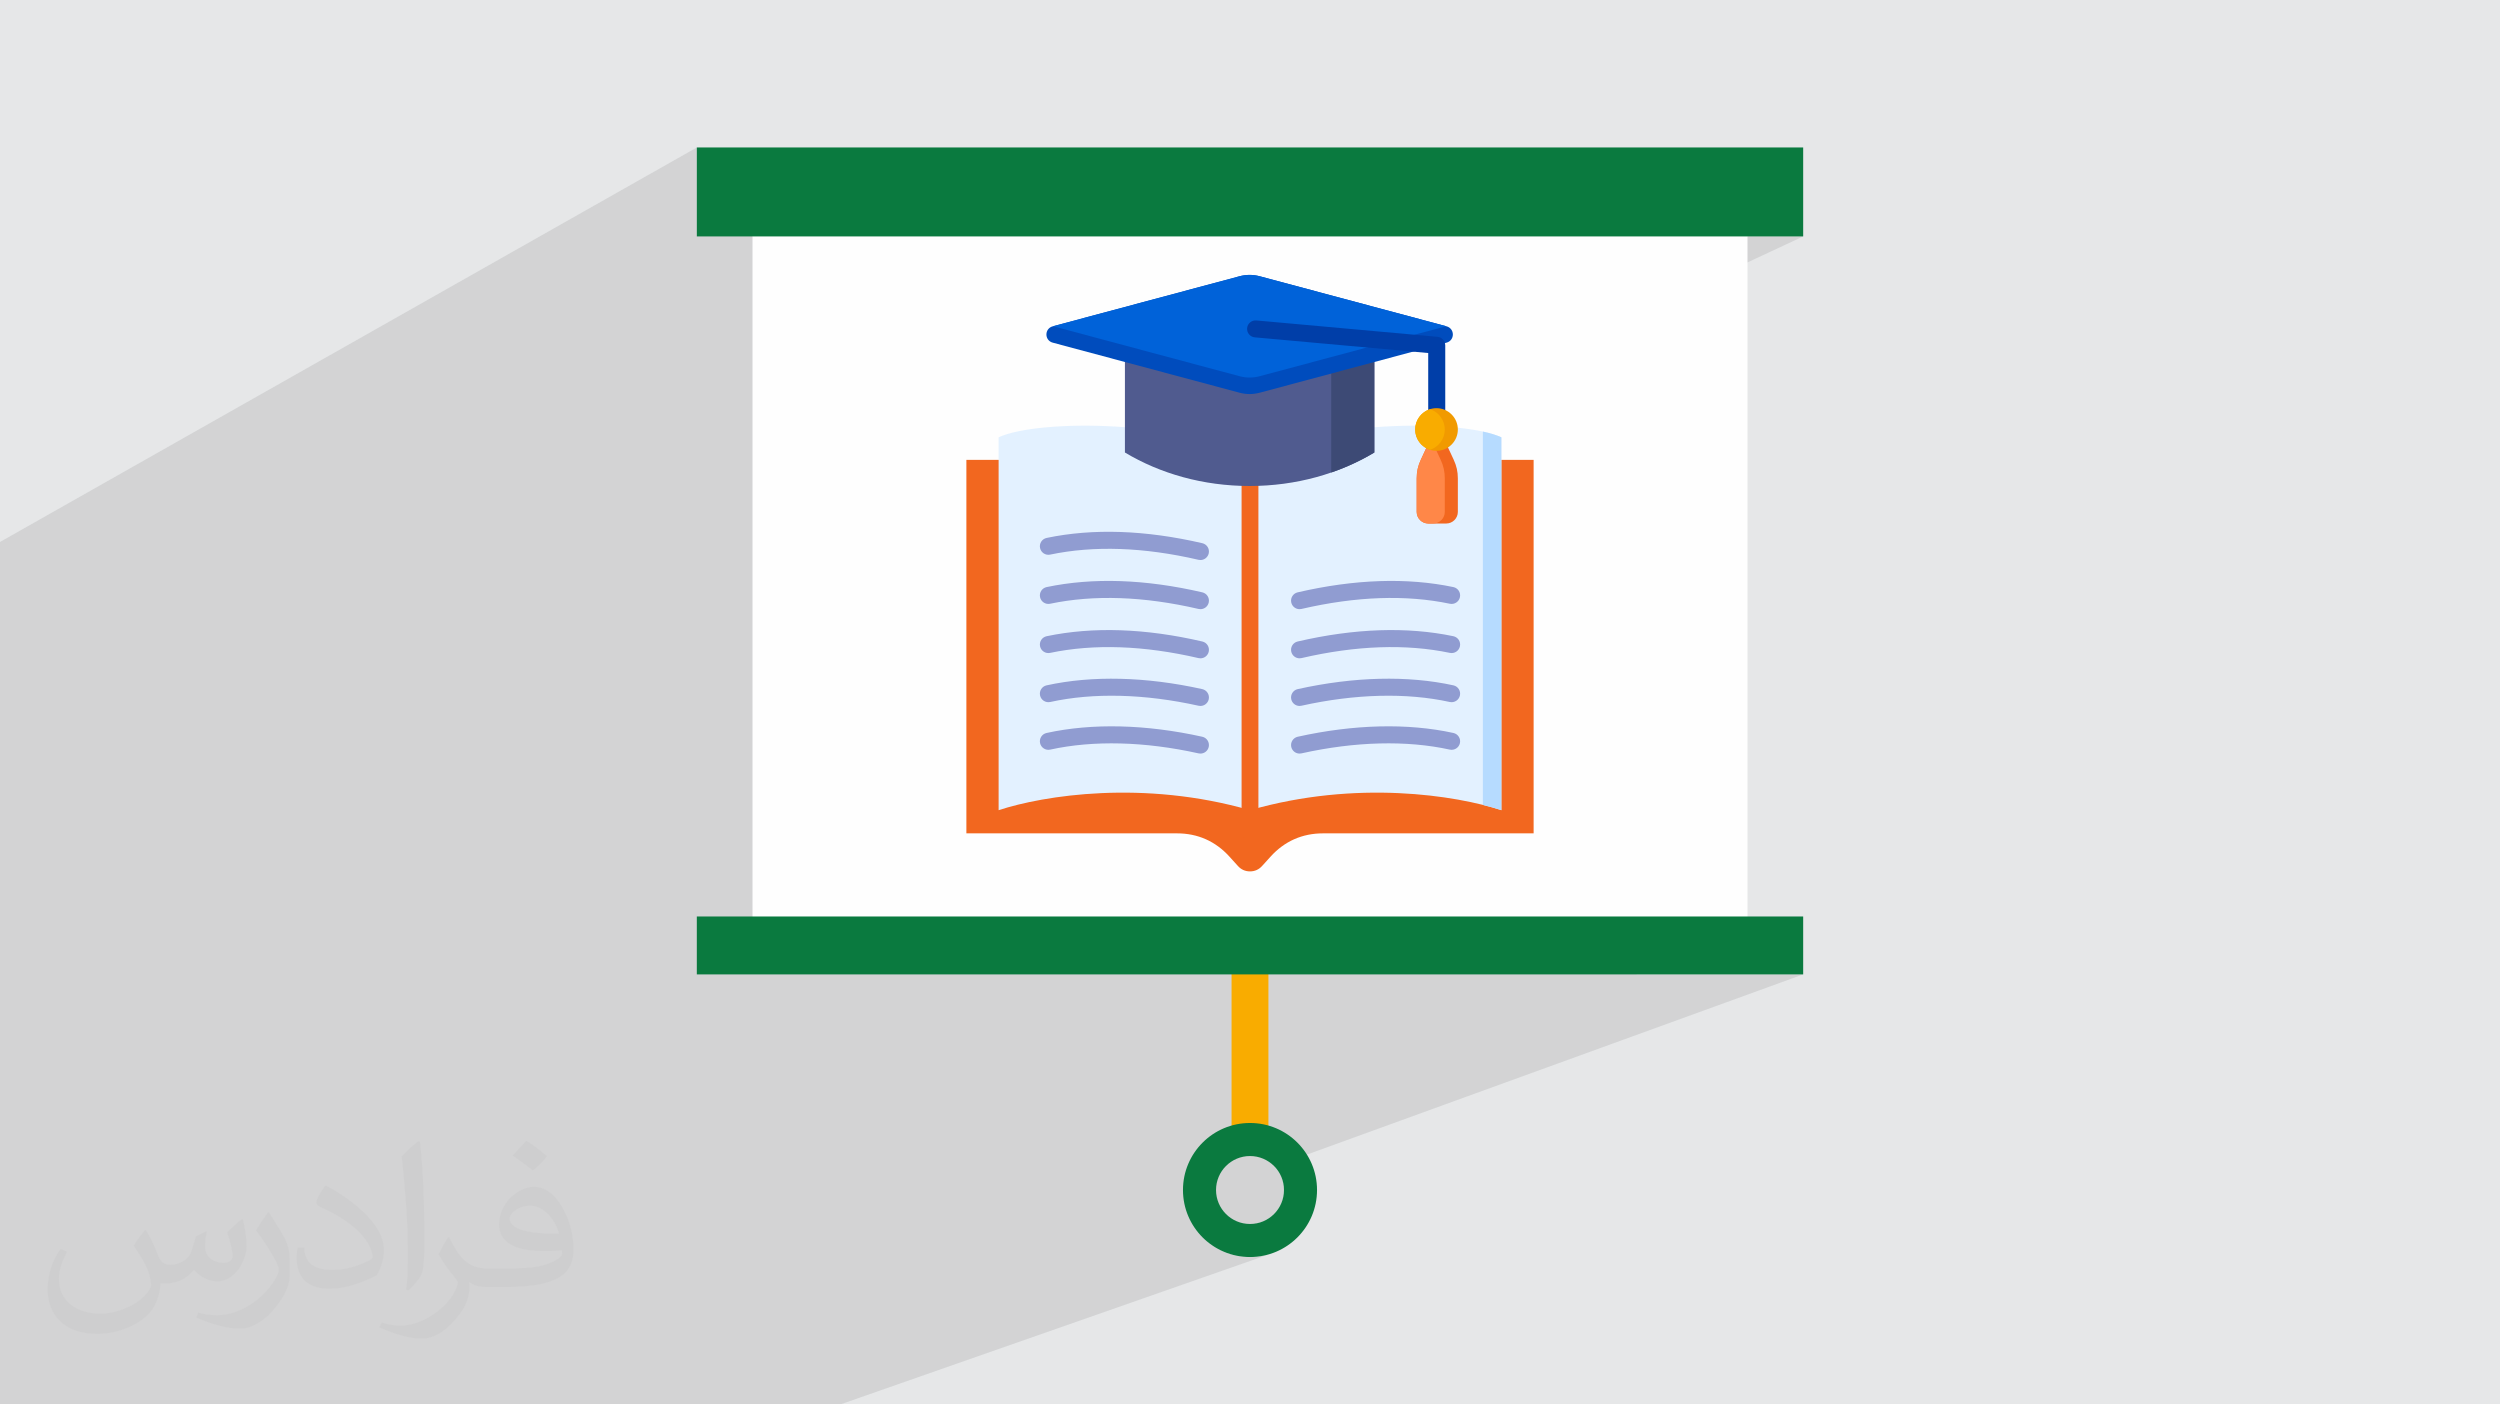
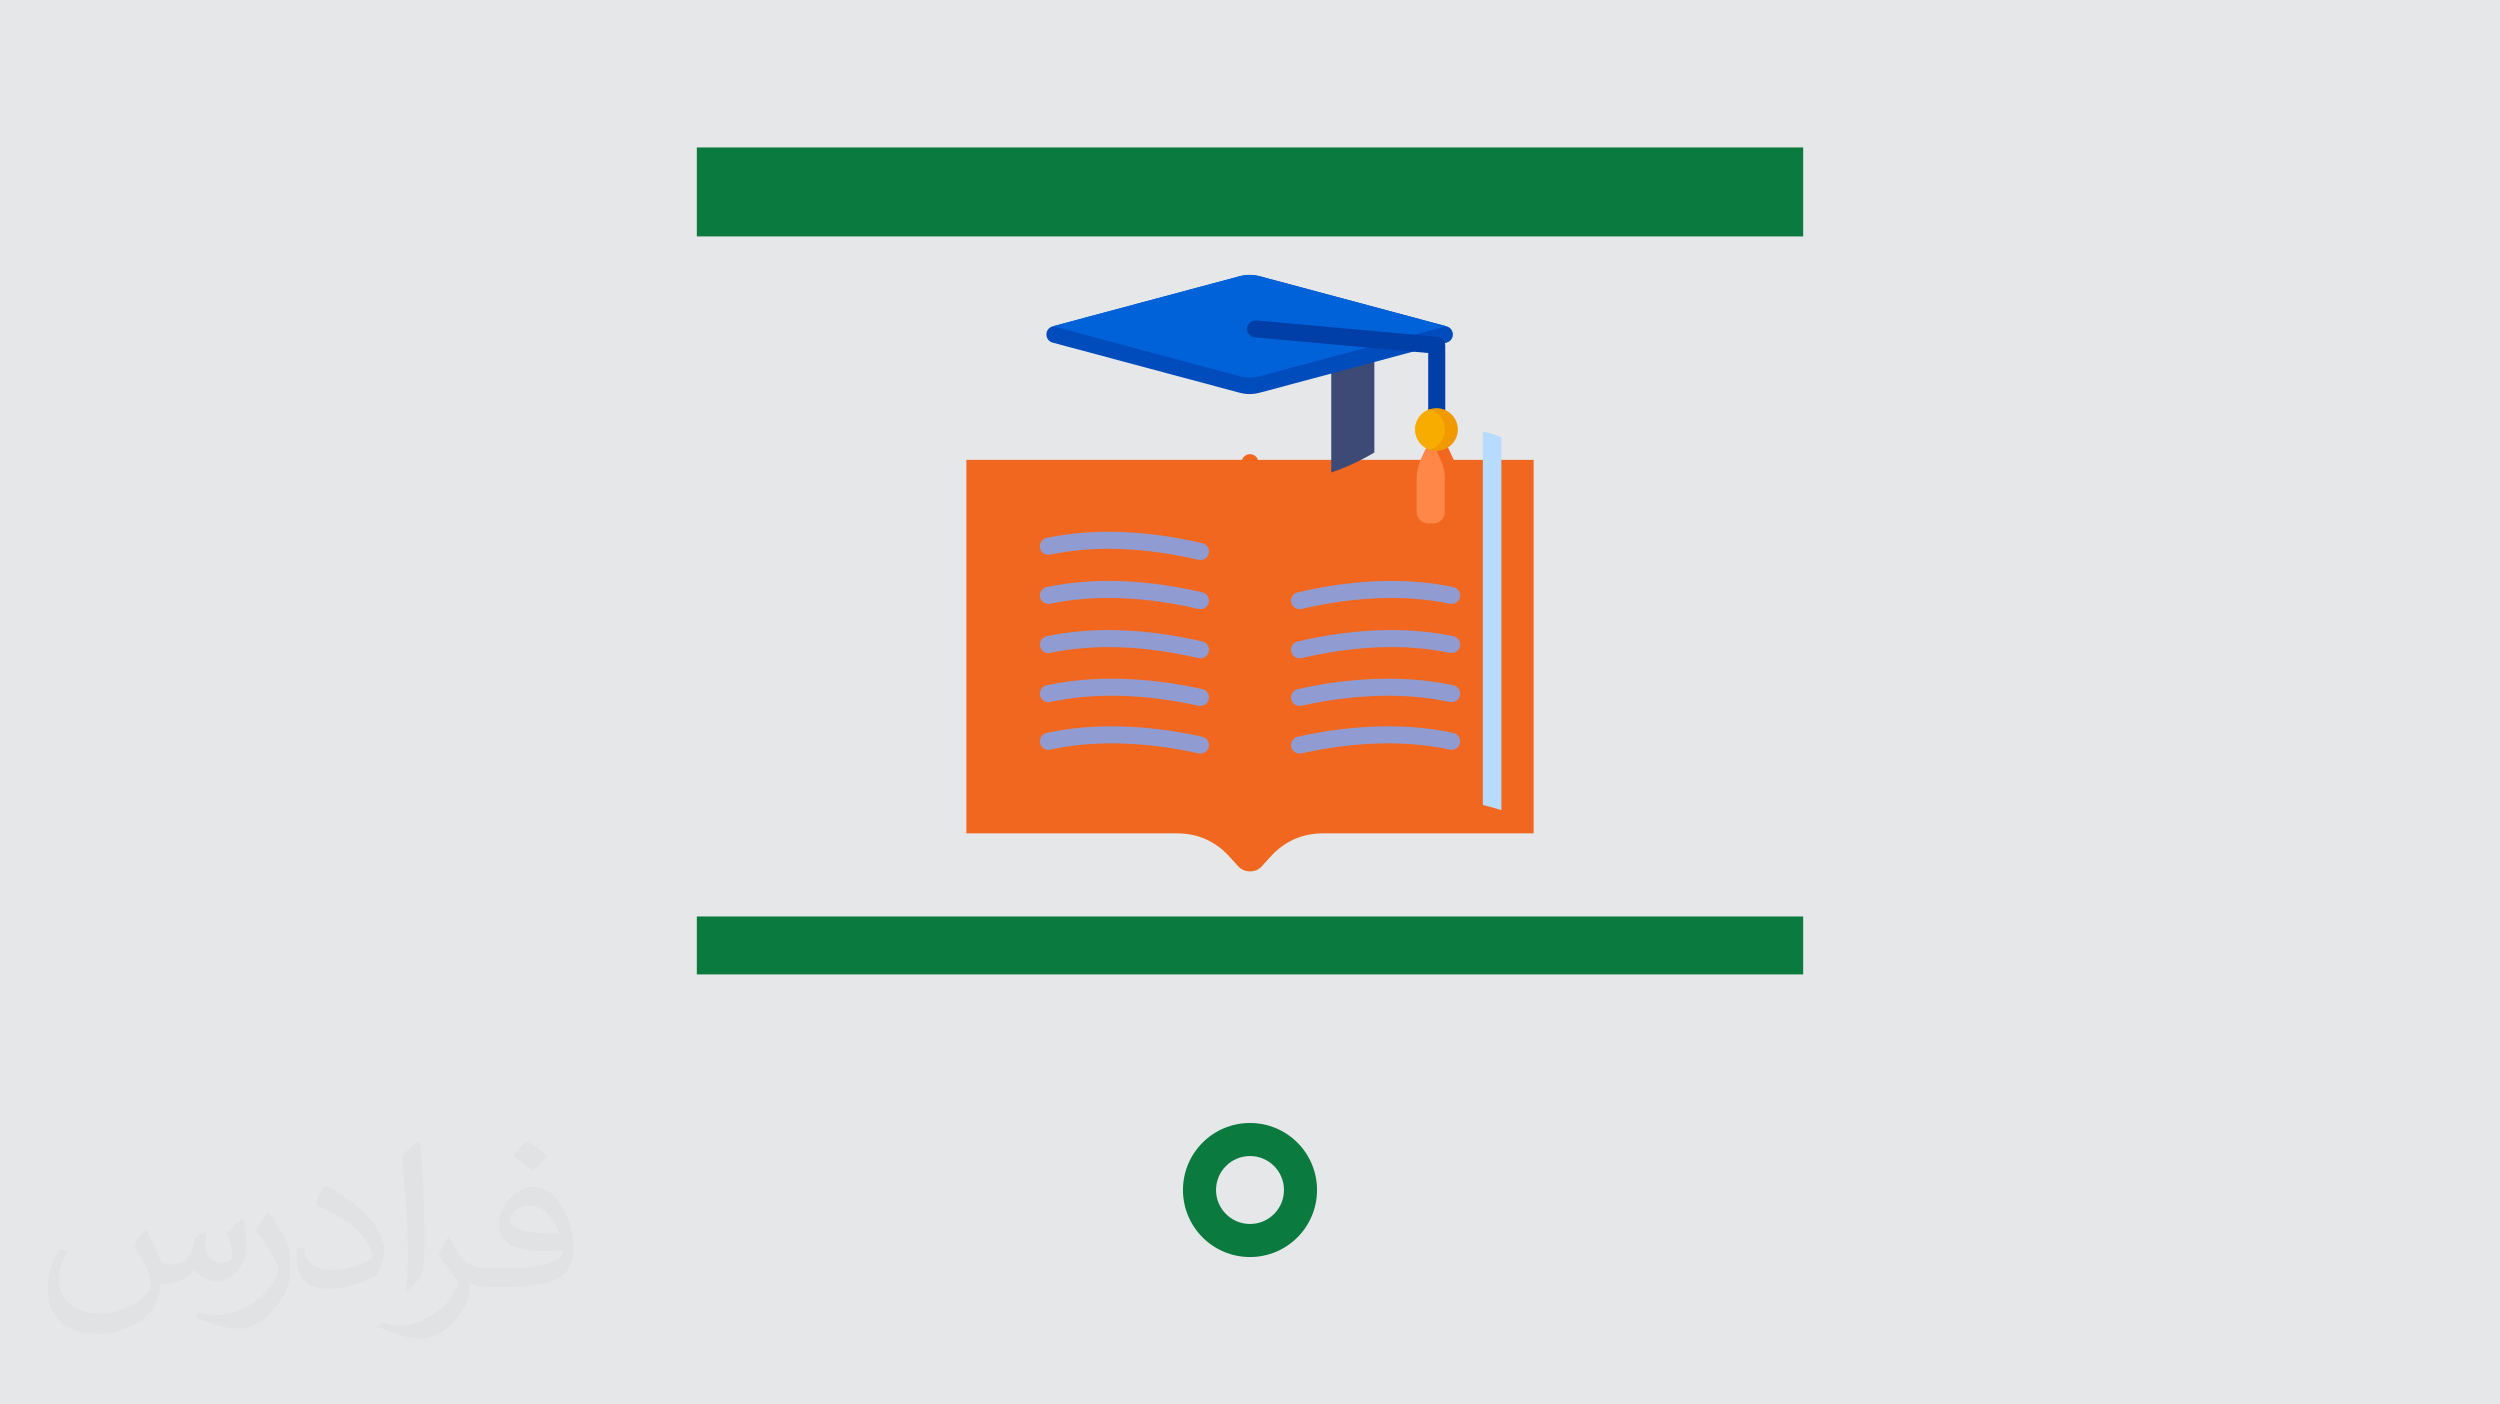
<svg xmlns="http://www.w3.org/2000/svg" xml:space="preserve" width="94.192mm" height="52.917mm" version="1.1" style="shape-rendering:geometricPrecision; text-rendering:geometricPrecision; image-rendering:optimizeQuality; fill-rule:evenodd; clip-rule:evenodd" viewBox="0 0 9404.92 5283.66">
  <defs>
    <style type="text/css">
   
    .fil14 {fill:#003EA8}
    .fil12 {fill:#004CBD}
    .fil13 {fill:#0062D9}
    .fil11 {fill:#3D4A75}
    .fil10 {fill:#505B8F}
    .fil9 {fill:#909CD1}
    .fil8 {fill:#B6DBFF}
    .fil7 {fill:#E3F1FF}
    .fil0 {fill:#E6E7E8}
    .fil16 {fill:#F19A00}
    .fil6 {fill:#F2671F}
    .fil17 {fill:#F9AC00}
    .fil15 {fill:#FF8748}
    .fil5 {fill:#FEFEFE;fill-rule:nonzero}
    .fil4 {fill:#0A7A3F;fill-rule:nonzero}
    .fil3 {fill:#F9AC00;fill-rule:nonzero}
    .fil2 {fill:#373435;fill-opacity:0.031}
    .fil1 {fill:#2B2A29;fill-opacity:0.102}
   
  </style>
  </defs>
  <g id="Layer_x0020_1">
    <polygon class="fil0" points="-0,0 9404.92,0 9404.92,5283.66 -0,5283.66 " />
-     <polygon class="fil1" points="-0,4072.27 -0,4045.41 -0,4044.62 -0,3986.54 -0,3967.07 -0,3946.83 -0,3943.6 -0,3929.33 -0,3926.64 -0,3890.76 -0,3889.94 -0,3758.88 -0,3756.98 -0,3748.51 -0,3706.16 -0,3675.51 -0,3674.96 -0,3583.08 -0,3580.32 -0,3531.08 -0,3526.9 -0,3520.76 -0,3499.53 -0,3439.81 -0,3402.24 -0,3399.75 -0,3370.63 -0,3234.78 -0,3234.51 -0,3233.88 -0,2334.96 -0,2333.2 -0,2038.83 2621.4,554.74 2621.4,887.43 2830.93,771.86 2830.93,889.4 6783.51,889.4 5436.99,1517.14 5436.99,1542.75 5448.94,1549.26 5460.82,1559.07 5470.63,1570.95 5478.05,1584.58 5482.73,1599.63 5483.69,1609.11 5499.11,1610.72 5525.86,1614.19 5551.03,1618.15 5574.45,1622.61 5578.41,1623.52 5578.47,1623.49 5578.47,1623.53 5596.01,1627.56 5615.56,1632.97 5632.98,1638.83 5648.13,1645.13 5648.13,1730.06 5769.44,1730.06 5769.44,3135.05 4827.05,3509.91 6573.98,3509.91 6154.98,3665.67 6783.51,3665.67 4794.21,4387.94 4801.07,4395.49 4808.43,4405.32 4814.83,4415.86 4820.21,4427.03 4824.52,4438.77 4827.66,4451.02 4829.6,4463.7 4830.26,4476.77 4829.6,4489.84 4827.66,4502.53 4824.52,4514.77 4820.21,4526.52 4814.83,4537.69 4808.43,4548.22 4801.07,4558.07 4792.82,4567.15 4783.75,4575.39 4773.91,4582.75 4763.37,4589.15 4752.21,4594.53 4740.46,4598.84 4540.48,4669.91 4542.06,4671.35 4561.47,4685.87 4582.26,4698.5 4604.31,4709.12 4627.47,4717.6 4651.64,4723.81 4676.68,4727.63 4702.46,4728.93 4728.24,4727.63 4753.27,4723.81 4777.45,4717.6 3160.56,5283.66 3120.66,5283.66 2813.49,5283.66 2582.65,5283.66 2327.2,5283.66 2236.89,5283.66 2148.59,5283.66 2128.56,5283.66 2060.46,5283.66 1936.9,5283.66 1808.16,5283.66 1802.7,5283.66 17.39,5283.66 -0,5283.66 -0,5206 -0,5200.64 -0,5182.39 -0,5159.25 -0,5108.31 -0,5091.15 -0,4884.02 -0,4853.26 -0,4852.78 -0,4791.49 -0,4779.77 -0,4768 -0,4740.66 -0,4733.81 -0,4728.21 -0,4709.04 -0,4708.53 -0,4633.47 -0,4631.17 -0,4631.16 -0,4621.82 -0,4618.25 -0,4598.68 -0,4595.95 -0,4581.89 -0,4564.78 -0,4564.28 -0,4504.41 -0,4503.81 -0,4487.17 -0,4475.87 -0,4448.05 -0,4435.74 -0,4415.93 -0,4415.42 -0,4354.54 -0,4353.9 -0,4336.24 -0,4333.79 -0,4325.01 -0,4284.73 -0,4200.04 -0,4199.3 -0,4185.31 -0,4182.78 -0,4174.19 -0,4133.75 " />
    <path class="fil2" d="M548.54 4627.69c17.95,27.21 29.6,53.36 40.96,82.43 8.45,16.91 12.93,48.09 52.57,48.09 11.61,0 28.28,-3.42 43.06,-11.61 16.63,-8.73 29.32,-21.94 35.94,-42l15.85 -53.36 38.57 -19.02 2.64 2.64c-5.27,20.09 -6.59,39.36 -6.59,54.43 0,44.63 38.57,61.56 69.22,61.56 17.95,0 34.09,-8.73 34.09,-25.11 0,-21.13 -8.98,-57.06 -20.62,-89.29 17.95,-17.95 35.94,-35.94 56.53,-50.47l3.17 1.6c8.98,38.04 14,75.56 14,100.66 0,24.57 -10.83,51.79 -19.81,69.49 -18.49,34.87 -51.25,62.62 -90.87,62.62 -30.1,0 -63.65,-15.07 -86.66,-43.06l-1.32 0c-21.66,26.96 -55.22,51.25 -108.86,51.25l-16.63 0c-2.64,35.41 -10.29,60.49 -21.94,82.95 -31.95,62.34 -126.81,106.47 -216.1,106.47 -124.17,0 -186.51,-71.59 -186.51,-166.96 0,-58.91 19.27,-113.6 48.88,-152.42l24.29 10.04c-18.49,35.41 -30.91,68.68 -30.91,101.45 0,89.29 72.66,131.83 156.4,131.83 77.68,0 173.83,-49.41 191.28,-106.72 -6.59,-62.62 -30.1,-91.93 -66.04,-148.99 10.83,-19.02 24.83,-38.04 42.28,-58.38l3.17 0 0 0 0 0 -0.02 -0.09zm1432.13 -336.04c26.15,16.39 51.79,35.66 76.87,57.85 -14,19.81 -31.45,37.79 -53.11,53.64 -25.11,-20.34 -50.19,-37.79 -75.84,-56.27 17.42,-19.55 34.62,-38.29 52.04,-55.22l0 0 0 0 0 0 0 0 0 0 0.03 0zm13.47 244.11c-42.28,0 -76.87,27.75 -76.87,48.34 0,44.13 84.53,57.85 185.72,57.31 -12.68,-51.79 -57.06,-105.68 -108.86,-105.68l0.01 0.03zm-94.86 236.19c54.96,0 103.04,-1.6 139.74,-10.83 40.96,-10.29 75.56,-30.91 75.56,-45.17 0,-3.7 0,-8.19 -1.32,-11.89 -22.98,2.11 -49.41,2.11 -72.38,2.11 -74.49,0 -131.55,-16.91 -154.02,-58.66 -5.55,-11.61 -9.51,-24.57 -9.51,-39.36 0,-40.43 17.42,-79.79 48.09,-107 25.61,-22.45 53.89,-36.44 82.67,-36.44 52.04,0 93.51,41.75 122.57,107.54 15.85,35.94 26.68,77.4 26.68,129.72 0,34.87 -9.51,64.19 -31.17,85.85 -40.43,39.11 -114.92,53.89 -229.04,53.89l-51.79 0 0 0 -13.47 0c-28.28,0 -48.62,-5.02 -64.72,-17.42l-2.64 0c0.79,6.59 1.32,12.93 1.32,19.02 0,25.61 -8.45,58.38 -25.61,84.53 -50.72,75.3 -105.68,108.04 -153.24,108.04 -48.09,0 -107,-18.49 -160.11,-42.54l9.51 -18.49c17.17,7.13 40.96,11.89 73.7,11.89 85.85,0 198.66,-82.43 212.66,-163 -3.17,-6.59 -8.98,-15.32 -17.17,-24.57 -25.11,-29.85 -40.96,-54.68 -55.75,-80.83 12.68,-25.11 24.29,-45.17 35.13,-63.4l4.49 -0.53c36.72,74.77 69.99,117.55 144.23,117.55l11.61 0 0 0 53.89 0 0 0 0 0 0 0 0 0 0 0 0.09 0.01zm-371.98 79c6.34,-34.34 6.87,-72.91 6.87,-108.86l0 -53.36c0,-99.6 -12.68,-244.36 -22.98,-338.68 17.95,-19.27 43.06,-42 62.87,-57.31l5.81 1.6c13.47,118.62 16.63,256 16.63,383.06 0,33.3 -1.32,65.79 -4.49,89.55 -1.85,30.1 -19.27,52.83 -56.53,87.7l-8.19 -3.7zm-382.8 -157.19c1.85,46.77 24.83,83.49 105.15,83.49 49.93,0 92.19,-12.93 138.96,-35.13 8.45,-3.7 12.93,-8.73 12.93,-12.93 0,-29.32 -22.45,-68.15 -60.23,-103.55 -36.72,-33.3 -85.34,-62.62 -130.76,-82.18 -15.6,-6.59 -20.62,-13.47 -20.62,-20.09 0,-13.47 17.95,-41.75 32.77,-62.09l5.02 -0.53c52.04,27.21 110.17,67.64 153.24,112.53 39.11,41.47 63.4,83.49 63.4,129.19 0,33.81 -10.29,65.51 -26.96,95.11 -57.06,28.79 -117.83,50.72 -178.06,50.72 -73.17,0 -123.1,-34.34 -123.1,-114.92 0,-8.73 0,-22.19 3.17,-39.64l25.11 0 0 0 0 0 0 0 0 0 0 0 -0.02 0zm-132.37 -132.9l45.45 73.45c16.63,27.21 32.23,56.81 32.23,103.55l0 59.7c0,48.34 -30.91,100.13 -80.83,151.38 -39.11,34.62 -73.7,49.41 -105.68,49.41 -47.55,0 -101.98,-14.79 -164.85,-41.75l7.13 -18.49c19.81,5.27 42.79,9.77 71.06,9.77 90.36,-0.53 182.8,-66.57 225.08,-147.15 5.02,-9.26 6.87,-17.95 6.87,-24.04 0,-9.26 -5.02,-19.55 -8.98,-28.79 -22.98,-43.31 -48.62,-82.95 -76.87,-119.68 14.79,-23.25 29.6,-45.7 45.7,-67.9l3.7 0.53 0 0 0 0 0 0 0 0 0 0 -0.02 0.01z" />
    <g id="_2836154021024">
      <g>
        <g>
-           <rect class="fil3" x="4633.1" y="3415.76" width="138.66" height="871.66" />
          <path class="fil4" d="M4702.46 4224.62c-139.27,0 -252.16,112.89 -252.16,252.15 0,139.27 112.89,252.16 252.16,252.16 139.26,0 252.15,-112.89 252.15,-252.16 0,-139.26 -112.89,-252.15 -252.15,-252.15zm0 379.95c-70.58,0 -127.81,-57.22 -127.81,-127.81 0,-70.57 57.22,-127.8 127.81,-127.8 70.57,0 127.8,57.22 127.8,127.8 0,70.58 -57.22,127.81 -127.8,127.81z" />
        </g>
        <g>
-           <rect class="fil5" x="2830.94" y="771.86" width="3743.04" height="2738.04" />
          <rect class="fil4" x="2621.4" y="554.74" width="4162.11" height="334.66" />
          <rect class="fil4" x="2621.4" y="3447.77" width="4162.11" height="217.9" />
        </g>
      </g>
      <path class="fil6" d="M3635.48 3135.05l0 -1404.99 2133.96 0 0 1404.99 -792.5 0c-77.7,0 -144.58,29.64 -196.77,87.19l-32.55 35.89c-11.98,13.21 -27.33,20.01 -45.16,20.01 -17.83,0 -33.18,-6.8 -45.16,-20.01l-32.54 -35.89c-52.2,-57.55 -119.08,-87.19 -196.77,-87.19l-792.5 0z" />
-       <path class="fil7" d="M3756.77 1645.13l0 1402.74c170.45,-55.87 545.51,-115.24 945.68,0 400.16,-115.24 775.23,-55.87 945.68,0l0 -1402.74c-149.02,-69.47 -708.21,-66.59 -945.68,84.93 -237.46,-151.52 -796.64,-154.41 -945.68,-84.93z" />
      <path class="fil6" d="M4670.79 1740.14c0,-17.49 14.18,-31.66 31.66,-31.66 17.48,0 31.66,14.17 31.66,31.66l0 1388.3c0,17.48 -14.17,31.66 -31.66,31.66 -17.48,0 -31.66,-14.17 -31.66,-31.66l0 -1388.3z" />
      <path class="fil8" d="M5578.47 3027.99c25.93,6.47 49.28,13.2 69.65,19.88l0 -1402.74c-17.77,-8.3 -41.45,-15.54 -69.65,-21.64l0 1404.49z" />
      <path class="fil9" d="M4515.98 2106.82c-2.38,0 -4.81,-0.28 -7.29,-0.86 -205.25,-47.54 -393,-54.15 -558.13,-19.55 -17.32,3.66 -34.3,-7.49 -37.91,-24.79 -3.66,-17.35 7.46,-34.34 24.78,-37.96 174.29,-36.48 371.37,-29.79 585.73,19.82 17.26,4.03 28.02,21.26 23.99,38.47 -3.44,14.83 -16.62,24.87 -31.19,24.87l0.01 0zm0 184.86c-2.38,0 -4.81,-0.27 -7.29,-0.86 -205.25,-47.55 -393,-54.13 -558.13,-19.56 -17.32,3.66 -34.3,-7.46 -37.91,-24.76 -3.66,-17.37 7.46,-34.37 24.78,-37.96 174.29,-36.51 371.37,-29.82 585.73,19.82 17.26,4.03 28.02,21.25 23.99,38.47 -3.44,14.83 -16.62,24.85 -31.19,24.85l0.01 0zm372.94 0c-14.57,0 -27.75,-10.01 -31.19,-24.85 -4.03,-17.21 6.73,-34.44 23.99,-38.47 214.37,-49.63 411.45,-56.32 585.73,-19.82 17.33,3.6 28.46,20.6 24.79,37.96 -3.62,17.3 -20.62,28.43 -37.92,24.77 -165.13,-34.57 -352.9,-28 -558.13,19.55 -2.43,0.6 -4.89,0.87 -7.28,0.87l0 -0.01zm0 184.88c-14.57,0 -27.75,-10.04 -31.19,-24.83 -4.03,-17.26 6.73,-34.48 23.99,-38.45 214.37,-49.7 411.45,-56.37 585.73,-19.89 17.33,3.61 28.46,20.62 24.79,37.96 -3.62,17.3 -20.62,28.43 -37.92,24.76 -165.13,-34.57 -352.9,-27.97 -558.13,19.6 -2.43,0.56 -4.89,0.84 -7.28,0.84l0 0.01zm-372.94 0c-2.38,0 -4.85,-0.29 -7.29,-0.84 -205.25,-47.57 -393,-54.16 -558.13,-19.6 -17.32,3.66 -34.3,-7.46 -37.91,-24.76 -3.66,-17.35 7.46,-34.35 24.78,-37.96 174.33,-36.48 371.37,-29.82 585.73,19.89 17.26,3.97 28.02,21.19 23.99,38.45 -3.44,14.79 -16.62,24.83 -31.19,24.83l0.01 -0.01zm0 179.19c-2.3,0 -4.63,-0.29 -6.97,-0.78 -202.54,-44.94 -395.52,-49.84 -558.13,-14.11 -17.31,3.75 -34.4,-7.19 -38.19,-24.45 -3.79,-17.32 7.16,-34.39 24.46,-38.18 171.63,-37.66 374.16,-32.76 585.73,14.15 17.25,3.83 28.17,20.97 24.37,38.22 -3.36,14.92 -16.58,25.14 -31.28,25.14l0 0.01zm372.94 0c-14.7,0 -27.95,-10.22 -31.27,-25.14 -3.8,-17.26 7.1,-34.4 24.36,-38.23 211.54,-46.91 414.1,-51.8 585.73,-14.15 17.3,3.79 28.26,20.86 24.45,38.18 -3.82,17.26 -20.88,28.21 -38.2,24.46 -162.61,-35.67 -355.59,-30.84 -558.13,14.1 -2.34,0.49 -4.68,0.78 -6.95,0.78l0 0zm-372.94 179.18c-2.3,0 -4.63,-0.27 -6.97,-0.77 -202.54,-44.94 -395.52,-49.8 -558.13,-14.16 -17.31,3.84 -34.4,-7.15 -38.19,-24.41 -3.79,-17.3 7.16,-34.39 24.46,-38.18 171.63,-37.65 374.16,-32.75 585.73,14.15 17.25,3.83 28.17,20.97 24.37,38.23 -3.36,14.92 -16.58,25.14 -31.28,25.14l0 0zm372.94 0c-14.7,0 -27.95,-10.22 -31.27,-25.14 -3.8,-17.25 7.1,-34.39 24.36,-38.23 211.54,-46.9 414.1,-51.8 585.73,-14.15 17.3,3.8 28.26,20.89 24.45,38.19 -3.82,17.25 -20.92,28.26 -38.2,24.41 -162.61,-35.68 -355.59,-30.79 -558.13,14.15 -2.34,0.51 -4.68,0.77 -6.95,0.77l0 0z" />
-       <path class="fil10" d="M4231.91 1338.31l938.34 0 0 363.96c-132.1,79.29 -294.09,126.02 -469.17,126.02 -175.07,0 -337.06,-46.72 -469.17,-126.02l0 -363.96 0 0z" />
+       <path class="fil10" d="M4231.91 1338.31l938.34 0 0 363.96l0 -363.96 0 0z" />
      <path class="fil11" d="M5008.14 1338.31l162.11 0 0 363.96c-50.04,30.04 -104.39,55.41 -162.11,75.33l0 -439.28z" />
      <path class="fil12" d="M3960.1 1227.62l701.93 -188.09c26.76,-7.17 51.34,-7.17 78.09,0l701.94 188.09c14.08,3.77 23.54,16.11 23.54,30.68 0,14.58 -9.47,26.91 -23.54,30.67l-701.94 188.09c-26.75,7.17 -51.33,7.17 -78.09,0l-701.93 -188.09c-14.08,-3.76 -23.53,-16.1 -23.53,-30.67 0,-14.58 9.46,-26.9 23.53,-30.68z" />
      <path class="fil13" d="M3961.47 1227.26l700.56 -187.73c26.76,-7.17 51.34,-7.17 78.09,0l700.57 187.73 -700.57 187.72c-26.75,7.17 -51.33,7.17 -78.09,0l-700.56 -187.72z" />
      <path class="fil14" d="M4720.55 1269.11c-17.56,-1.59 -30.51,-17.12 -28.93,-34.69 1.59,-17.56 17.12,-30.51 34.69,-28.93l681.5 61.62c16.59,1.5 29.08,15.45 29.06,31.8l0.12 0 0 316.99c0,17.7 -14.35,32.05 -32.06,32.05 -17.7,0 -32.05,-14.35 -32.05,-32.05l0 -287.82 -652.33 -58.97 0.01 0z" />
      <path class="fil6" d="M5406.94 1622.24l11.92 0 49.93 107.31c10.74,23.09 15.57,44.89 15.57,70.35l0 125.88c0,24.01 -19.65,43.66 -43.67,43.66l-67.5 0c-24.02,0 -43.67,-19.65 -43.67,-43.66l0 -125.89c0,-25.46 4.82,-47.26 15.58,-70.34l49.93 -107.31 11.91 0z" />
      <path class="fil15" d="M5391.55 1969.46l-18.35 0c-24.01,0 -43.66,-19.65 -43.66,-43.67l0 -125.88c0,-25.47 4.82,-47.27 15.57,-70.35l37.27 -80.11 37.28 80.11c10.74,23.09 15.57,44.89 15.57,70.35l0 125.88c0,24.02 -19.65,43.67 -43.66,43.67l-0.01 0z" />
      <path class="fil16" d="M5404.13 1696c44.19,0 80.24,-36.04 80.24,-80.24 0,-44.19 -36.05,-80.24 -80.24,-80.24 -44.19,0 -80.24,36.05 -80.24,80.24 0,44.2 36.05,80.24 80.24,80.24z" />
      <path class="fil17" d="M5379.56 1692.17c-32.29,-10.38 -55.67,-40.66 -55.67,-76.4 0,-35.74 23.36,-66.02 55.67,-76.39 32.29,10.37 55.67,40.66 55.67,76.39 0,35.75 -23.37,66.03 -55.67,76.4z" />
    </g>
  </g>
</svg>